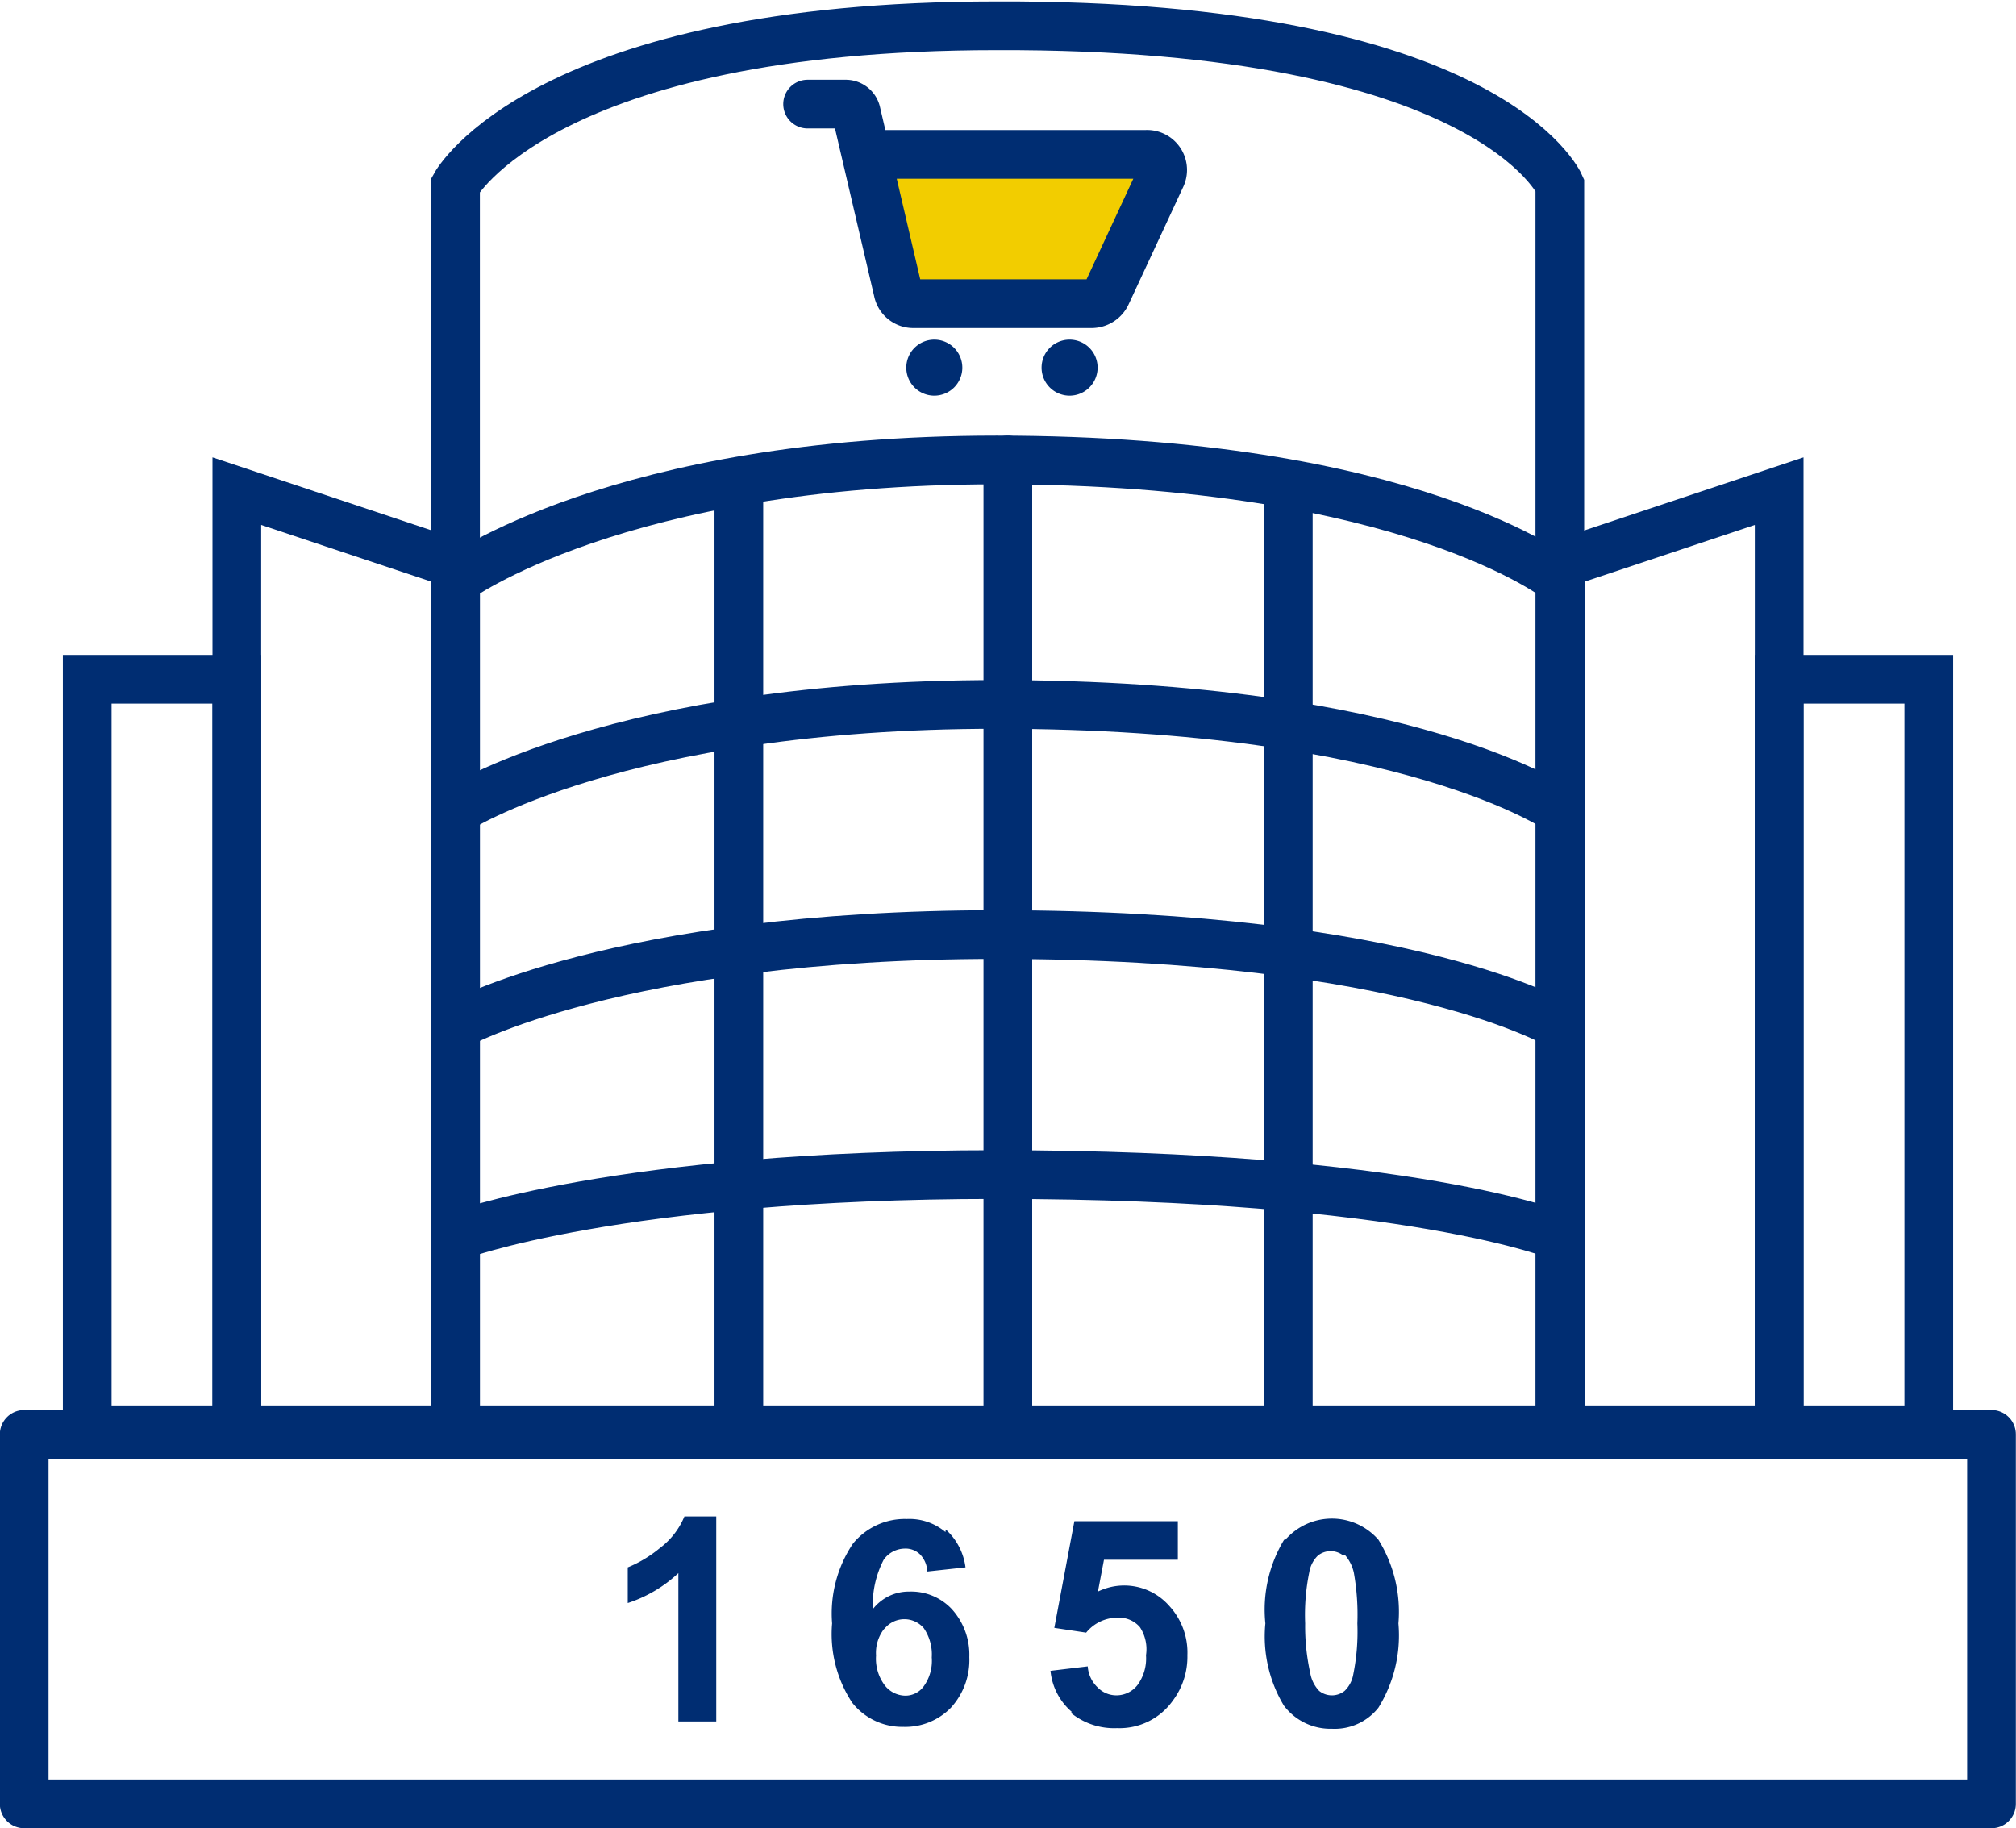
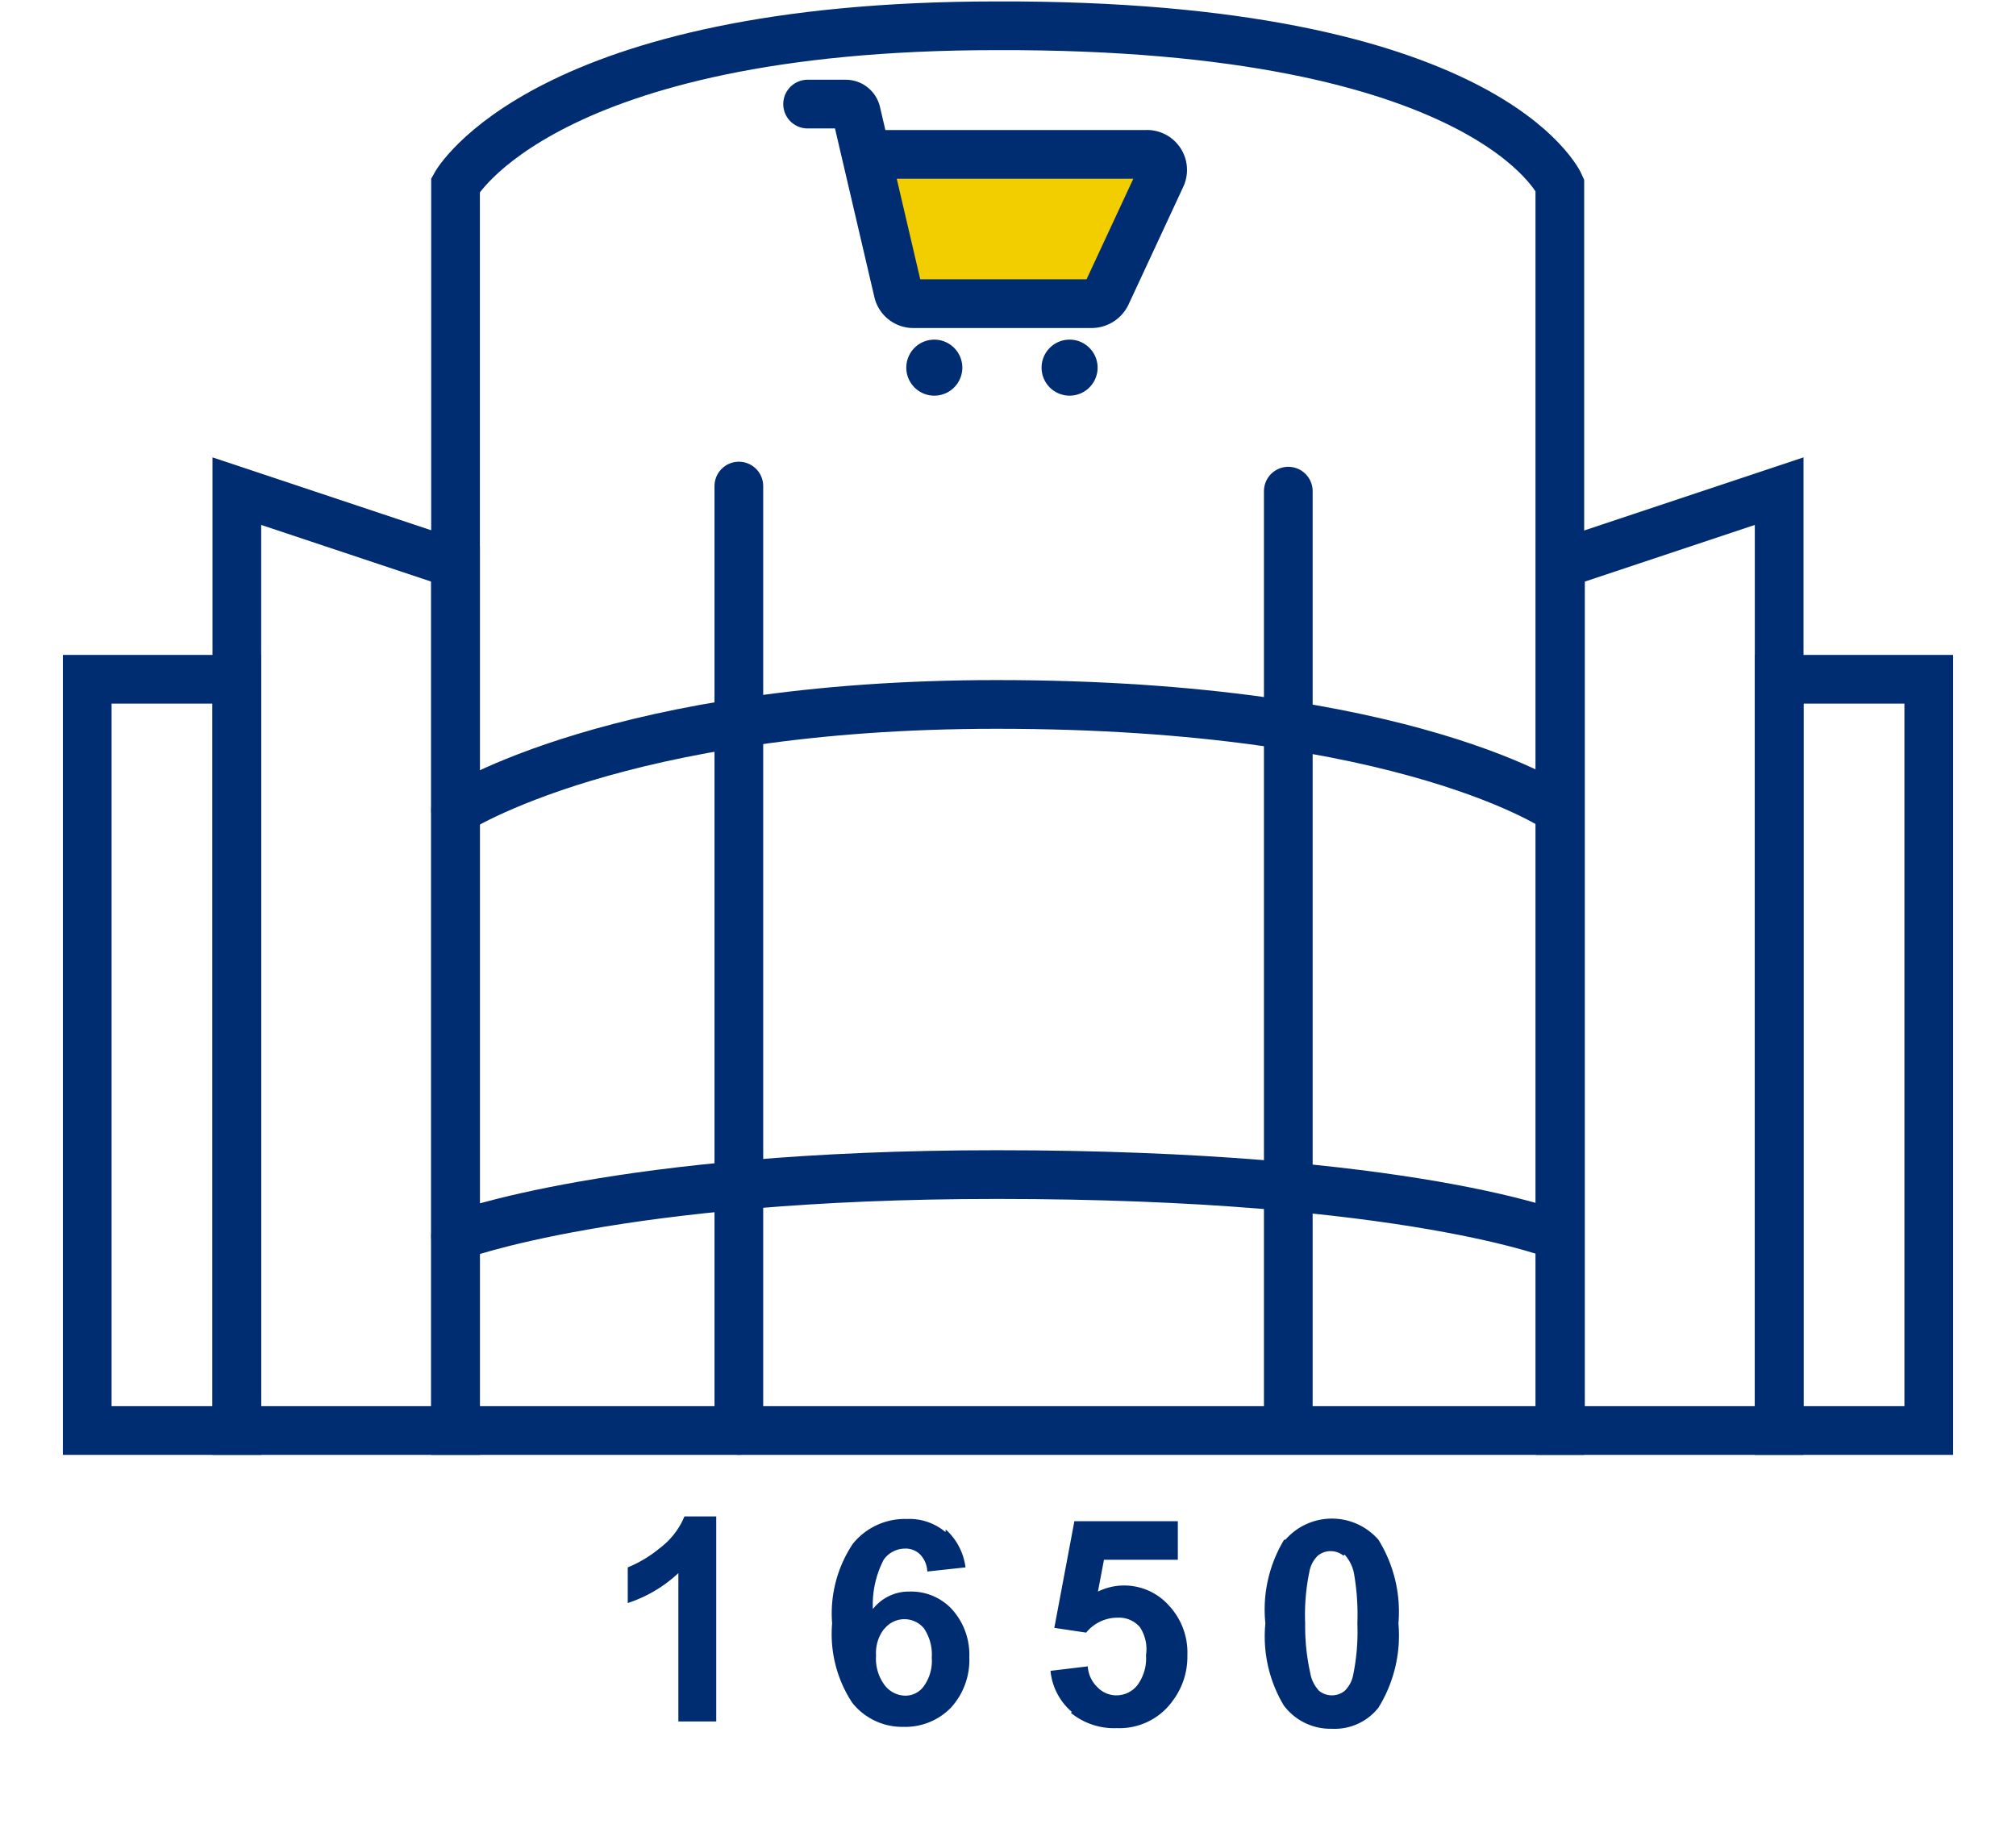
<svg xmlns="http://www.w3.org/2000/svg" viewBox="0 0 63.33 57.44">
  <defs>
    <style>.cls-1,.cls-2,.cls-4{fill:none;stroke:#002d72;stroke-width:1.53px;}.cls-1,.cls-4{stroke-linecap:round;}.cls-1{stroke-miterlimit:10;}.cls-2,.cls-4{stroke-linejoin:round;}.cls-3{fill:#f2cd00;}.cls-5{fill:#002d72;}</style>
  </defs>
  <g id="Layer_2" data-name="Layer 2">
    <g id="Layer_1-2" data-name="Layer 1">
      <rect class="cls-1" x="2.74" y="21.34" width="4.7" height="23.6" />
      <polygon class="cls-1" points="14.31 44.94 7.44 44.94 7.44 15.43 14.31 17.72 14.31 44.94" />
      <rect class="cls-1" x="55.89" y="21.34" width="4.7" height="23.6" />
      <polygon class="cls-1" points="49.02 44.94 55.89 44.94 55.89 15.43 49.02 17.72 49.02 44.94" />
      <path class="cls-1" d="M49,44.94H14.31V5.81s2.75-5,17-5C46.79.76,49,5.81,49,5.81Z" />
-       <path class="cls-1" d="M14.31,18.23s5.1-3.78,17-3.78c13,0,17.7,3.78,17.7,3.78" />
      <path class="cls-1" d="M14.31,25.46s5.1-3.33,17-3.33c13,0,17.7,3.33,17.7,3.33" />
-       <path class="cls-1" d="M14.31,32.22s5.1-2.86,17-2.86c13,0,17.7,2.86,17.7,2.86" />
      <path class="cls-1" d="M14.31,38.84s5.1-1.94,17-1.94c13,0,17.7,1.94,17.7,1.94" />
-       <line class="cls-1" x1="31.66" y1="36.9" x2="31.66" y2="44.94" />
      <line class="cls-1" x1="23.21" y1="15.27" x2="23.21" y2="44.94" />
      <line class="cls-1" x1="40.47" y1="15.43" x2="40.47" y2="44.48" />
-       <line class="cls-1" x1="31.66" y1="14.45" x2="31.66" y2="36.9" />
-       <rect class="cls-2" x="0.76" y="45.06" width="61.8" height="11.61" />
      <path class="cls-3" d="M25.37,3.27h1.19a.34.34,0,0,1,.34.27l1.31,5.61a.49.49,0,0,0,.49.39h5.58a.52.52,0,0,0,.48-.3l1.72-3.7A.49.49,0,0,0,36,4.85H27.27" />
      <path class="cls-4" d="M25.37,3.27h1.19a.34.34,0,0,1,.34.27l1.31,5.61a.49.49,0,0,0,.49.39h5.58a.52.52,0,0,0,.48-.3l1.72-3.7A.49.49,0,0,0,36,4.85H27.27" />
      <path class="cls-5" d="M32.72,11.57a.88.88,0,1,0,.86-.9.88.88,0,0,0-.86.9" />
      <path class="cls-5" d="M28.47,11.55a.88.88,0,1,0,.87-.88.88.88,0,0,0-.87.88" />
      <path class="cls-5" d="M42.24,48.84a1.24,1.24,0,0,1,.29.57A7.48,7.48,0,0,1,42.64,51a6.75,6.75,0,0,1-.13,1.61.94.94,0,0,1-.27.51.64.64,0,0,1-.8,0,1.07,1.07,0,0,1-.28-.56A6.78,6.78,0,0,1,41,51a6.64,6.64,0,0,1,.13-1.61.94.94,0,0,1,.27-.52.64.64,0,0,1,.8,0m-1.86-.5A4.24,4.24,0,0,0,39.75,51a4.22,4.22,0,0,0,.58,2.58,1.83,1.83,0,0,0,1.51.73,1.75,1.75,0,0,0,1.46-.66A4.31,4.31,0,0,0,43.93,51a4.29,4.29,0,0,0-.63-2.63,1.94,1.94,0,0,0-2.92,0m-6.74,5.44a2.15,2.15,0,0,0,1.45.48,2.05,2.05,0,0,0,1.75-.86A2.3,2.3,0,0,0,37.3,52a2.16,2.16,0,0,0-.57-1.55A1.88,1.88,0,0,0,34.49,50L34.68,49H37V47.79H33.75l-.63,3.35,1,.15a1.27,1.27,0,0,1,1-.47.86.86,0,0,1,.69.3A1.26,1.26,0,0,1,36,52a1.41,1.41,0,0,1-.27.94.84.84,0,0,1-.65.32.82.82,0,0,1-.6-.25,1,1,0,0,1-.31-.66L33,52.49a1.94,1.94,0,0,0,.67,1.29m-5.87-2.63a.8.8,0,0,1,1.22,0,1.46,1.46,0,0,1,.25.92A1.36,1.36,0,0,1,29,53a.71.71,0,0,1-.57.27.83.83,0,0,1-.64-.33,1.39,1.39,0,0,1-.27-.93,1.23,1.23,0,0,1,.24-.82m1.94-3.06a1.76,1.76,0,0,0-1.21-.41,2.1,2.1,0,0,0-1.7.78A3.94,3.94,0,0,0,26.14,51a3.92,3.92,0,0,0,.63,2.49,2,2,0,0,0,1.61.76,2,2,0,0,0,1.49-.6,2.22,2.22,0,0,0,.58-1.59,2.13,2.13,0,0,0-.56-1.52A1.75,1.75,0,0,0,28.57,50a1.43,1.43,0,0,0-1.15.55A3.06,3.06,0,0,1,27.76,49a.82.82,0,0,1,.66-.35.65.65,0,0,1,.48.18.82.82,0,0,1,.23.54l1.2-.13a1.93,1.93,0,0,0-.62-1.19m-7.21-.41h-1a2.38,2.38,0,0,1-.78,1,3.85,3.85,0,0,1-1,.6v1.12a4.25,4.25,0,0,0,1.59-.94v4.66H22.5Z" />
    </g>
  </g>
</svg>